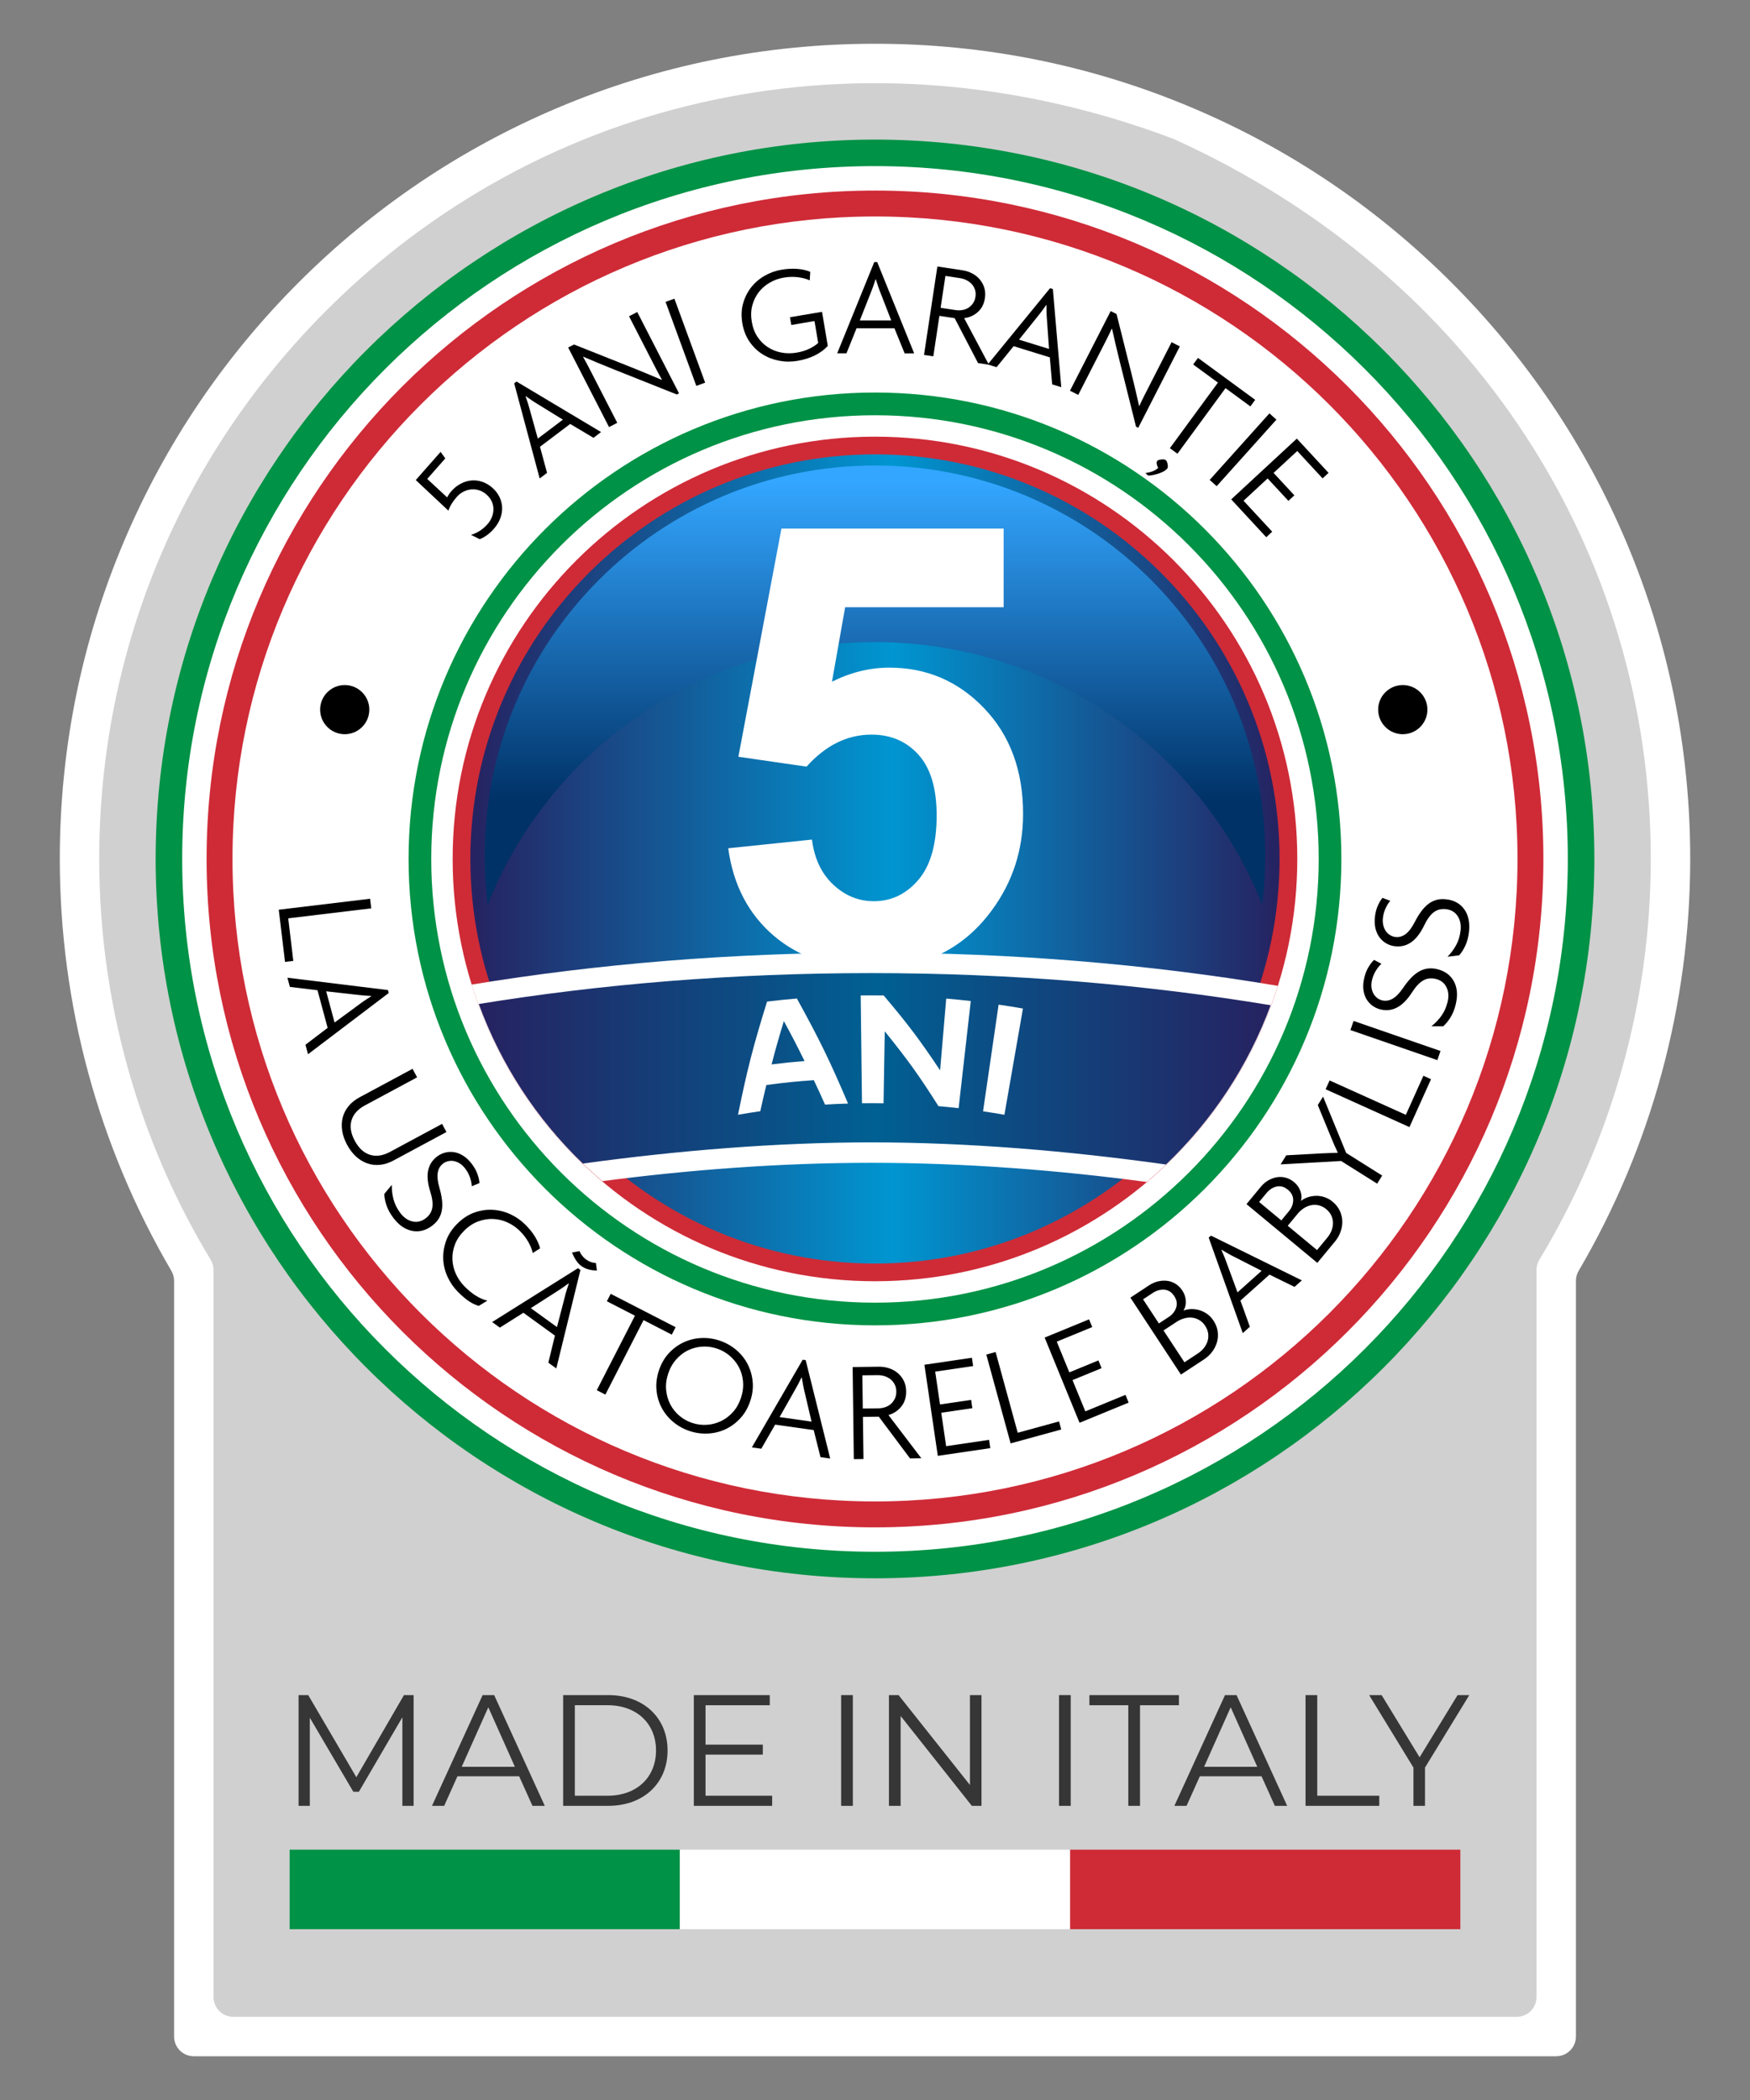
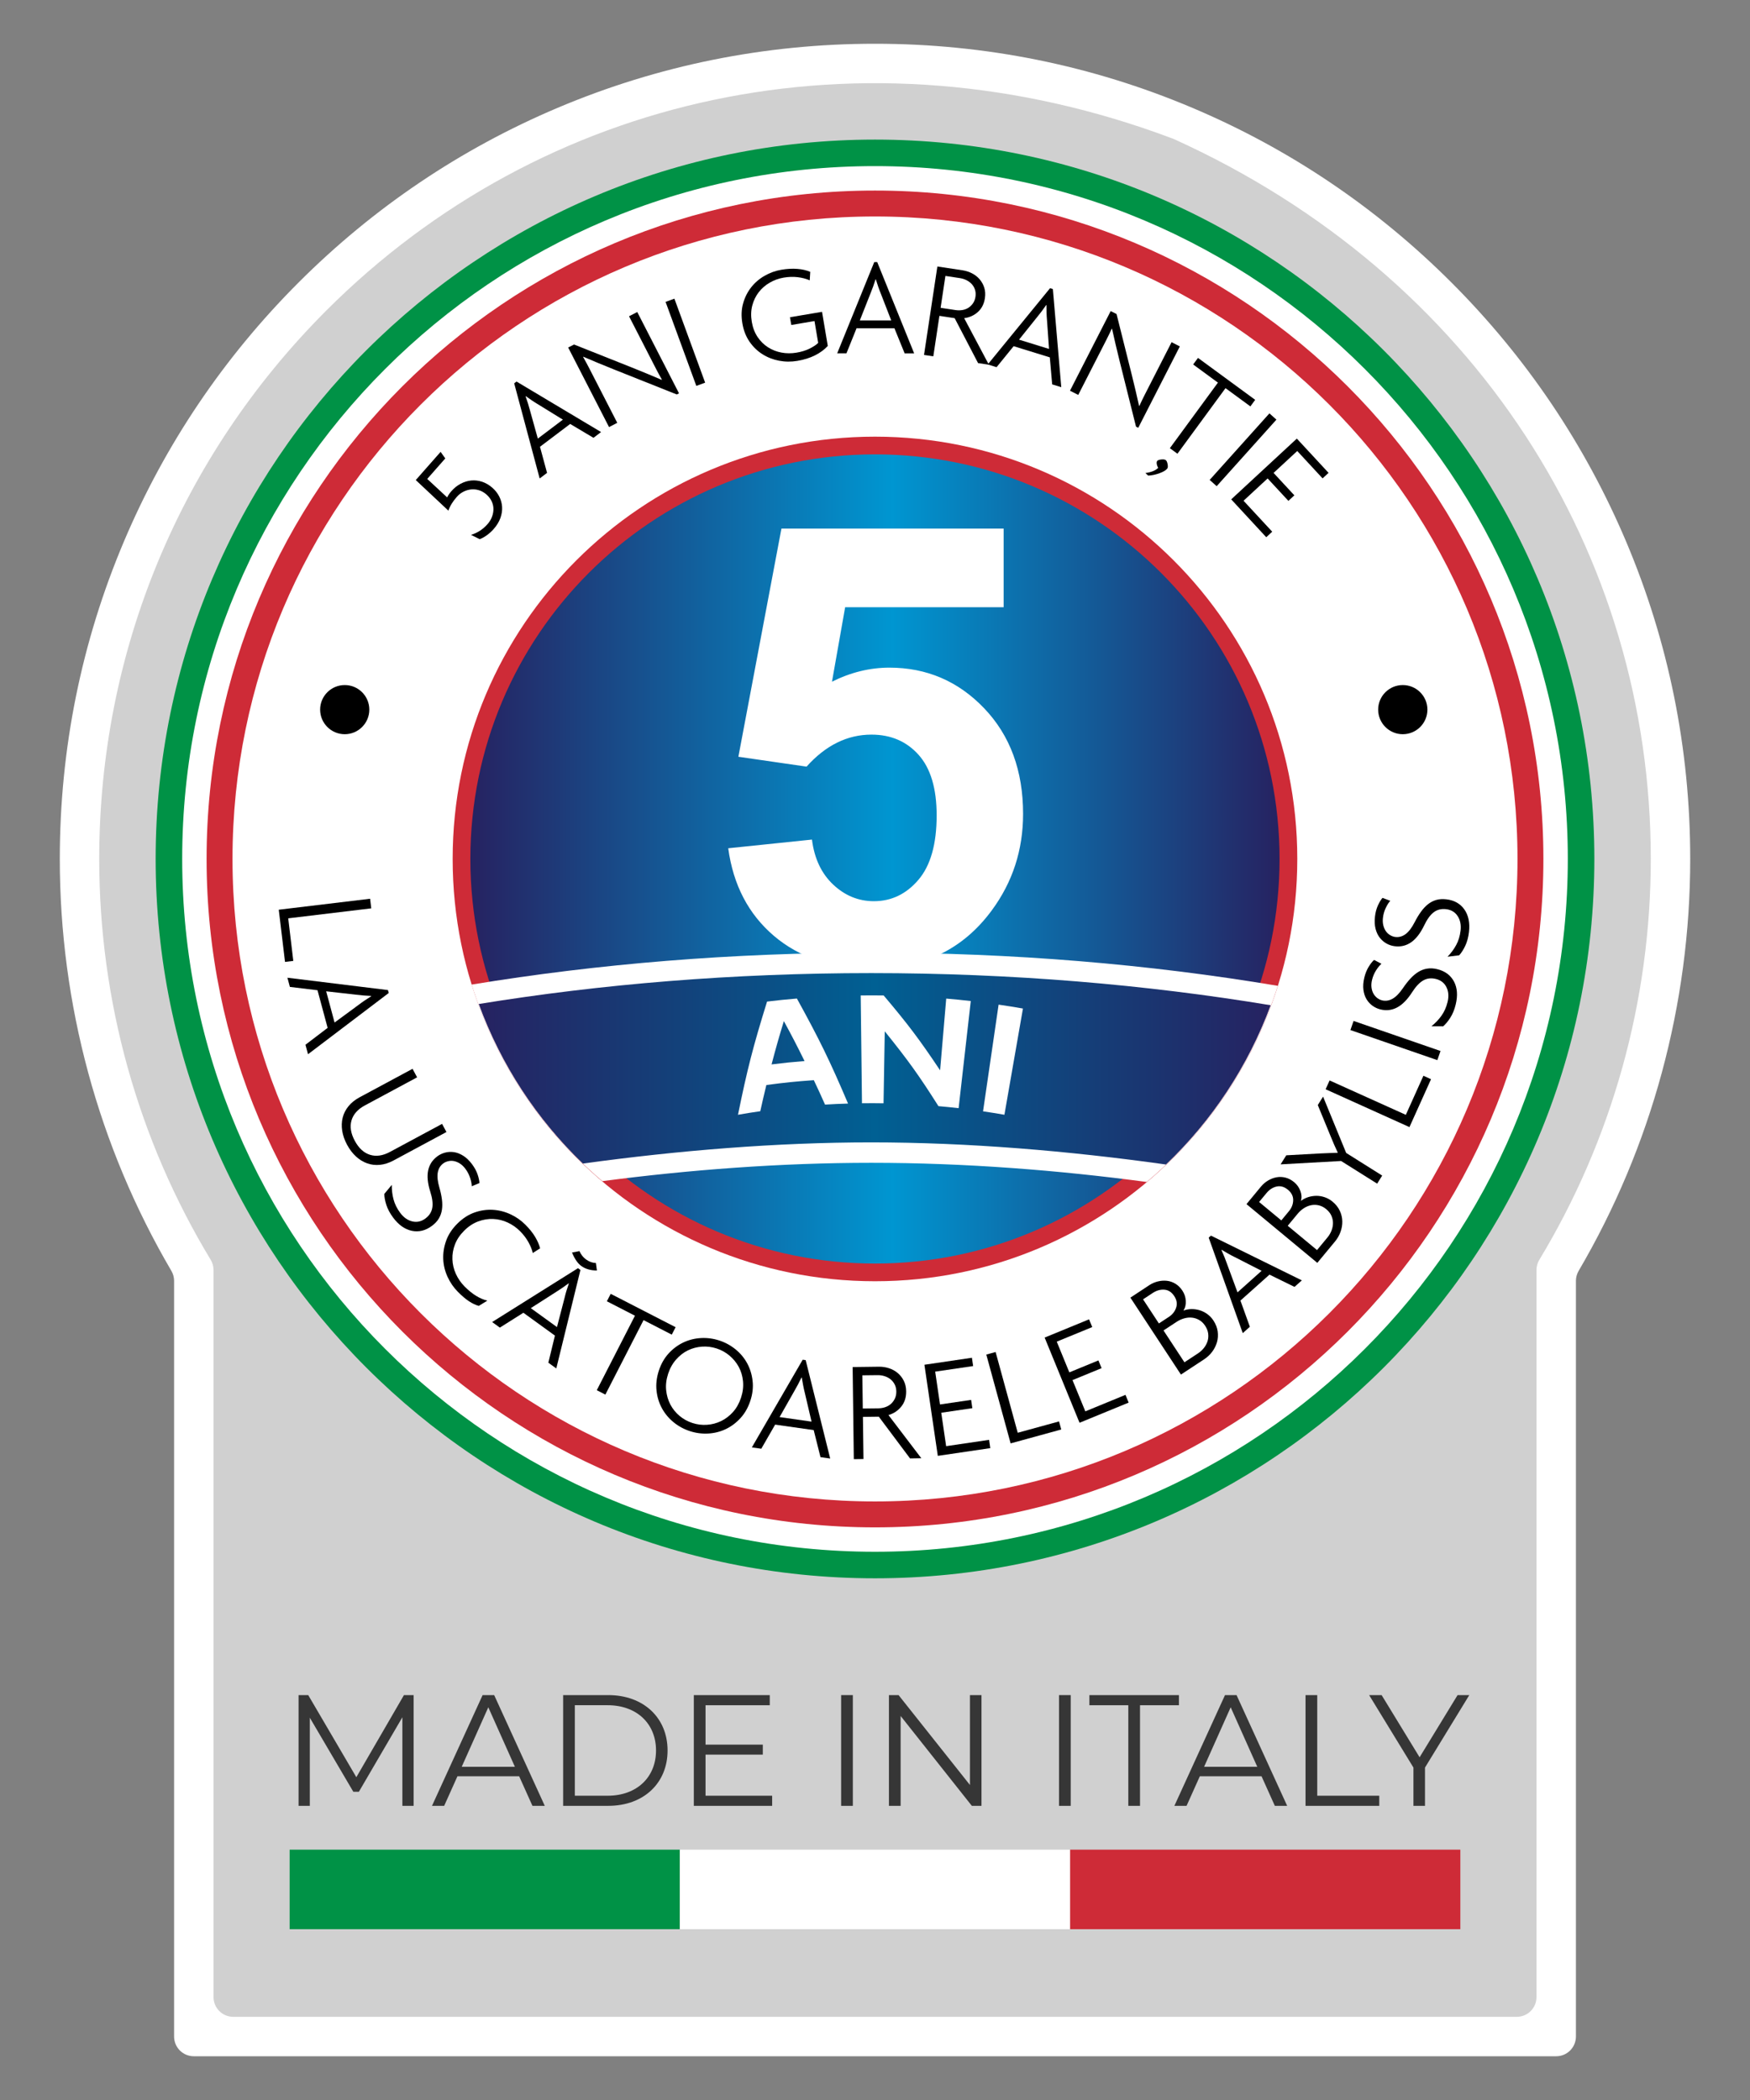
<svg xmlns="http://www.w3.org/2000/svg" version="1.1" id="Layer_1" x="0px" y="0px" viewBox="0 0 100 120" style="enable-background:new 0 0 100 120;" xml:space="preserve">
  <rect x="0" y="0" width="100" height="120" fill="#808080" stroke="none" />
  <style type="text/css">
	.st0{fill:#D0D0D0;}
	.st1{fill:#FFFFFF;}
	.st2{fill:#009246;}
	.st3{fill:#CE2B37;}
	.st4{fill:url(#SVGID_1_);}
	.st5{fill:url(#SVGID_00000026131678850094735120000016674070186412683169_);}
	.st6{fill:url(#SVGID_00000035521622959315863440000018252924740505778860_);}
	.st7{fill-rule:evenodd;clip-rule:evenodd;fill:#009246;}
	.st8{fill-rule:evenodd;clip-rule:evenodd;fill:#FFFFFF;}
	.st9{fill-rule:evenodd;clip-rule:evenodd;fill:#CE2B37;}
	.st10{fill:#363636;}
</style>
  <g>
    <g>
      <path class="st0" d="M95.457,49.083c0-25.105-20.352-45.456-45.456-45.456S4.543,23.978,4.543,49.083    c0,8.484,2.325,16.425,6.372,23.222c0.104,0.174,0.16,0.373,0.16,0.576v42.366c0,0.622,0.504,1.126,1.126,1.126    h75.598c0.622,0,1.126-0.504,1.126-1.126V72.881c0-0.203,0.056-0.402,0.16-0.576    C93.132,65.508,95.457,57.567,95.457,49.083z" />
      <path class="st1" d="M88.926,117.5H11.074c-0.622,0-1.126-0.504-1.126-1.126v-43.185c0-0.2-0.054-0.396-0.156-0.569    C5.62,65.504,3.417,57.38,3.417,49.083c0-6.288,1.232-12.389,3.661-18.133    c2.346-5.547,5.705-10.529,9.983-14.807s9.259-7.636,14.807-9.983C37.611,3.732,43.712,2.5,50,2.5    s12.389,1.232,18.133,3.661c5.547,2.346,10.529,5.705,14.807,9.983c4.278,4.278,7.636,9.259,9.983,14.807    c2.429,5.744,3.661,11.844,3.661,18.133c0,8.297-2.203,16.421-6.375,23.536c-0.101,0.173-0.156,0.369-0.156,0.569    v43.185C90.052,116.996,89.548,117.5,88.926,117.5z M67.006,7.917c-17.736-6.676-36.031-2.5-48.352,9.82    C10.281,26.11,5.67,37.242,5.67,49.083c0,8.095,2.202,16.015,6.369,22.905l0,0    c0.106,0.176,0.163,0.377,0.163,0.583v41.55c0,0.622,0.504,1.126,1.126,1.126h73.345    c0.622,0,1.126-0.504,1.126-1.126V72.571c0-0.205,0.056-0.407,0.163-0.583l0,0    c4.166-6.89,6.369-14.81,6.369-22.905c0-17.424-9.984-33.313-27.246-41.134    C67.058,7.938,67.032,7.927,67.006,7.917z" />
    </g>
    <path class="st2" d="M91.106,49.081c0,22.705-18.404,41.108-41.106,41.108c-22.703,0-41.106-18.404-41.106-41.108   C8.894,26.381,27.297,7.977,50,7.977C72.702,7.977,91.106,26.381,91.106,49.081z" />
    <path class="st1" d="M89.589,49.081C89.589,70.949,71.863,88.672,50,88.672c-21.866,0-39.589-17.723-39.589-39.591   C10.411,27.217,28.134,9.492,50,9.492C71.863,9.492,89.589,27.217,89.589,49.081z" />
    <path class="st3" d="M88.194,49.081c0,21.098-17.101,38.197-38.194,38.197c-21.093,0-38.195-17.099-38.195-38.197   c0-21.093,17.102-38.192,38.195-38.192C71.093,10.889,88.194,27.988,88.194,49.081z" />
    <path class="st1" d="M86.714,49.081c0,20.276-16.44,36.716-36.714,36.716c-20.276,0-36.714-16.439-36.714-36.716   c0-20.274,16.437-36.711,36.714-36.711C70.274,12.37,86.714,28.807,86.714,49.081z" />
-     <path class="st2" d="M76.65,49.081c0,14.722-11.931,26.653-26.65,26.653c-14.72,0-26.653-11.931-26.653-26.653   c0-14.717,11.933-26.651,26.653-26.651C64.72,22.43,76.65,34.364,76.65,49.081z" />
    <path class="st1" d="M75.354,49.081c0,14.006-11.35,25.357-25.354,25.357c-14.005,0-25.357-11.35-25.357-25.357   c0-14.002,11.352-25.352,25.357-25.352C64.004,23.729,75.354,35.079,75.354,49.081z" />
    <path class="st3" d="M74.131,49.081c0,13.33-10.806,24.133-24.131,24.133c-13.328,0-24.134-10.803-24.134-24.133   C25.866,35.755,36.672,24.952,50,24.952C63.325,24.952,74.131,35.755,74.131,49.081z" />
    <g>
      <linearGradient id="SVGID_1_" gradientUnits="userSpaceOnUse" x1="26.878" y1="49.083" x2="73.117" y2="49.083">
        <stop offset="0" style="stop-color:#262261" />
        <stop offset="0.521" style="stop-color:#0096D1" />
        <stop offset="1" style="stop-color:#262261" />
      </linearGradient>
      <path class="st4" d="M73.117,49.081c0,12.772-10.352,23.122-23.117,23.122c-12.769,0-23.122-10.35-23.122-23.122    c0-12.767,10.352-23.117,23.122-23.117C62.765,25.964,73.117,36.313,73.117,49.081z" />
      <linearGradient id="SVGID_00000181792960429203512080000001343378417344582017_" gradientUnits="userSpaceOnUse" x1="49.999" y1="51.692" x2="49.999" y2="26.599">
        <stop offset="0.237" style="stop-color:#003267" />
        <stop offset="0.962" style="stop-color:#33A6FF" />
      </linearGradient>
-       <path style="fill:url(#SVGID_00000181792960429203512080000001343378417344582017_);" d="M50,36.692    c10.035,0,18.624,6.21,22.126,15c0.114-0.916,0.173-1.845,0.173-2.793c0-12.316-9.983-22.299-22.299-22.299    c-12.317,0-22.302,9.983-22.302,22.299c0,0.948,0.059,1.877,0.173,2.793C31.376,42.902,39.962,36.692,50,36.692z" />
    </g>
    <g>
      <g>
        <path class="st1" d="M41.613,48.472l4.785-0.496c0.137,1.083,0.541,1.94,1.213,2.572     c0.672,0.632,1.447,0.949,2.324,0.949c1.002,0,1.851-0.407,2.546-1.222c0.695-0.814,1.042-2.042,1.042-3.683     c0-1.538-0.345-2.692-1.034-3.461c-0.689-0.769-1.587-1.153-2.692-1.153c-1.379,0-2.615,0.61-3.708,1.829     l-3.896-0.564l2.461-13.039h12.697v4.495h-9.057l-0.752,4.255c1.071-0.535,2.164-0.803,3.281-0.803     c2.13,0,3.936,0.775,5.417,2.324c1.481,1.55,2.222,3.561,2.222,6.033c0,2.062-0.598,3.902-1.794,5.52     c-1.629,2.21-3.891,3.315-6.785,3.315c-2.313,0-4.198-0.621-5.657-1.863     C42.769,52.238,41.898,50.569,41.613,48.472z" />
      </g>
    </g>
    <path d="M81.566,40.549c0,0.777-0.631,1.406-1.408,1.406c-0.774,0-1.406-0.629-1.406-1.406   c0-0.774,0.631-1.403,1.406-1.403C80.934,39.145,81.566,39.774,81.566,40.549z" />
    <path d="M21.104,40.549c0,0.777-0.631,1.406-1.405,1.406c-0.774,0-1.406-0.629-1.406-1.406   c0-0.774,0.631-1.403,1.406-1.403C20.473,39.145,21.104,39.774,21.104,40.549z" />
    <path class="st1" d="M49.783,54.439c-7.903,0-15.581,0.631-22.832,1.823c1.381,4.429,4.01,8.302,7.468,11.232   c4.944-0.647,10.159-1.048,15.364-1.048c5.338,0,10.685,0.419,15.745,1.096c3.465-2.918,6.098-6.787,7.491-11.209   C65.649,55.095,57.835,54.439,49.783,54.439z" />
    <linearGradient id="SVGID_00000071530313734260744430000005306393780735815344_" gradientUnits="userSpaceOnUse" x1="27.359" y1="61.075" x2="72.611" y2="61.075">
      <stop offset="0" style="stop-color:#262261" />
      <stop offset="0.5" style="stop-color:#006093" />
      <stop offset="1" style="stop-color:#262261" />
    </linearGradient>
    <path style="fill:url(#SVGID_00000071530313734260744430000005306393780735815344_);" d="M49.783,55.606   c-7.892,0-15.419,0.626-22.425,1.766c1.278,3.488,3.324,6.595,5.953,9.117c5.452-0.749,11.072-1.21,16.471-1.21   c5.525,0,11.275,0.483,16.843,1.264c2.638-2.513,4.695-5.616,5.985-9.101   C65.49,56.262,57.828,55.606,49.783,55.606z" />
    <g>
      <g>
        <path class="st1" d="M45.537,57.059c1.302,2.364,1.887,3.567,2.923,6.002c-0.526,0.016-0.79,0.028-1.315,0.059     c-0.249-0.56-0.378-0.839-0.641-1.396c-1.087,0.078-1.63,0.134-2.712,0.277     c-0.146,0.598-0.215,0.898-0.347,1.497c-0.51,0.074-0.765,0.114-1.274,0.203     c0.528-2.594,0.861-3.891,1.661-6.468C44.514,57.152,44.854,57.117,45.537,57.059z M44.792,58.349     c-0.301,0.988-0.441,1.483-0.703,2.475c0.753-0.092,1.13-0.131,1.885-0.192     C45.521,59.712,45.284,59.256,44.792,58.349z" />
        <path class="st1" d="M55.473,57.202c-0.278,2.449-0.417,3.673-0.695,6.122c-0.461-0.052-0.692-0.075-1.153-0.116     c-1.108-1.749-1.722-2.608-3.067-4.276c-0.028,1.646-0.042,2.469-0.07,4.114     c-0.493-0.008-0.739-0.008-1.232-0.002c-0.029-2.465-0.044-3.697-0.073-6.161     c0.525-0.006,0.788-0.006,1.313,0.001c1.408,1.666,2.053,2.526,3.224,4.278c0.14-1.64,0.21-2.46,0.35-4.1     C54.632,57.111,54.912,57.139,55.473,57.202z" />
        <path class="st1" d="M58.454,57.631c-0.424,2.428-0.636,3.642-1.059,6.07c-0.487-0.085-0.732-0.124-1.221-0.196     c0.356-2.439,0.534-3.658,0.889-6.097C57.621,57.49,57.899,57.535,58.454,57.631z" />
      </g>
    </g>
    <g>
      <g>
        <path d="M15.929,51.984c2.088-0.251,3.132-0.376,5.22-0.627c0.026,0.219,0.039,0.329,0.065,0.549     c-1.897,0.228-2.846,0.342-4.744,0.57c0.116,0.973,0.174,1.46,0.29,2.433c-0.189,0.023-0.284,0.034-0.473,0.057     C16.145,53.773,16.073,53.176,15.929,51.984z" />
        <path d="M17.455,59.7c0.507-0.386,0.76-0.579,1.267-0.965c-0.231-0.86-0.347-1.29-0.579-2.15     c-0.631-0.076-0.947-0.114-1.578-0.19c-0.057-0.21-0.085-0.315-0.141-0.525     c2.298,0.282,3.447,0.424,5.745,0.706c0.018,0.067,0.027,0.1,0.044,0.167     c-1.845,1.4-2.767,2.099-4.612,3.499C17.543,60.025,17.514,59.917,17.455,59.7z M20.51,57.407     c0.103-0.079,0.214-0.159,0.335-0.24c0.121-0.081,0.243-0.161,0.369-0.24     c-0.002-0.006-0.002-0.009-0.004-0.016c-0.15-0.006-0.296-0.015-0.442-0.027     c-0.144-0.012-0.282-0.026-0.411-0.043c-0.687-0.078-1.031-0.117-1.718-0.195     c0.192,0.714,0.288,1.071,0.479,1.784C19.675,58.022,19.954,57.817,20.51,57.407z" />
        <path d="M21.712,66.562c-0.255,0.025-0.498-0.003-0.73-0.085c-0.23-0.081-0.444-0.212-0.641-0.393     c-0.197-0.181-0.366-0.404-0.509-0.67c-0.145-0.271-0.238-0.538-0.278-0.798     c-0.04-0.261-0.032-0.512,0.027-0.75c0.06-0.237,0.171-0.456,0.333-0.654     c0.161-0.198,0.373-0.369,0.633-0.509c1.211-0.651,1.816-0.977,3.027-1.628c0.104,0.195,0.156,0.292,0.261,0.487     c-1.193,0.642-1.79,0.963-2.983,1.604c-0.407,0.218-0.662,0.505-0.766,0.857     c-0.104,0.352-0.041,0.742,0.188,1.167c0.227,0.422,0.515,0.688,0.867,0.798     c0.351,0.11,0.732,0.056,1.138-0.162c1.193-0.641,1.79-0.962,2.983-1.604     c0.1,0.186,0.149,0.279,0.249,0.465c-1.211,0.651-1.816,0.977-3.027,1.628     C22.224,66.454,21.966,66.537,21.712,66.562z" />
        <path d="M24.686,70.047c-0.366,0.273-0.75,0.368-1.149,0.286c-0.4-0.082-0.758-0.334-1.073-0.757     c-0.183-0.247-0.313-0.49-0.389-0.73s-0.114-0.447-0.114-0.623c0.171-0.206,0.256-0.309,0.427-0.515     c-0.004,0.289,0.029,0.566,0.1,0.83c0.07,0.264,0.196,0.519,0.38,0.767     c0.197,0.264,0.428,0.428,0.693,0.49c0.266,0.063,0.515,0.007,0.75-0.168     c0.22-0.163,0.35-0.368,0.392-0.611c0.042-0.243,0.002-0.551-0.116-0.922     c-0.151-0.476-0.19-0.881-0.121-1.21c0.069-0.33,0.242-0.598,0.521-0.806c0.132-0.098,0.279-0.169,0.442-0.213     s0.332-0.054,0.507-0.029s0.353,0.093,0.533,0.206c0.18,0.113,0.349,0.275,0.506,0.486     c0.144,0.194,0.25,0.388,0.316,0.583c0.065,0.194,0.101,0.358,0.105,0.493c-0.176,0.073-0.264,0.11-0.44,0.183     c0.001-0.129-0.03-0.287-0.09-0.473c-0.059-0.185-0.149-0.36-0.271-0.523     c-0.098-0.132-0.205-0.234-0.32-0.306c-0.115-0.072-0.228-0.117-0.339-0.138     c-0.11-0.021-0.221-0.018-0.328,0.008c-0.107,0.026-0.202,0.068-0.281,0.127     c-0.167,0.125-0.271,0.298-0.311,0.52c-0.04,0.222-0.011,0.505,0.089,0.85c0.07,0.242,0.119,0.47,0.147,0.682     c0.028,0.212,0.028,0.408,0.002,0.589c-0.027,0.181-0.085,0.349-0.176,0.503     C24.989,69.778,24.858,69.919,24.686,70.047z" />
        <path d="M30.444,71.601c-0.039-0.179-0.118-0.381-0.24-0.605c-0.122-0.224-0.281-0.435-0.478-0.635     c-0.209-0.21-0.446-0.377-0.712-0.501c-0.265-0.123-0.542-0.192-0.829-0.204     c-0.288-0.013-0.574,0.034-0.86,0.14c-0.286,0.106-0.551,0.281-0.797,0.525     c-0.245,0.244-0.422,0.507-0.53,0.788c-0.108,0.282-0.156,0.566-0.145,0.855     c0.01,0.287,0.076,0.565,0.198,0.832s0.288,0.507,0.501,0.722c0.43,0.433,0.862,0.701,1.296,0.804     c-0.196,0.12-0.294,0.181-0.489,0.301c-0.183-0.051-0.368-0.139-0.559-0.265     c-0.19-0.124-0.401-0.304-0.634-0.538c-0.247-0.249-0.445-0.538-0.593-0.862     c-0.149-0.326-0.231-0.663-0.245-1.013c-0.014-0.35,0.042-0.7,0.167-1.049c0.125-0.349,0.339-0.674,0.638-0.972     c0.304-0.302,0.631-0.515,0.982-0.638c0.35-0.123,0.699-0.174,1.048-0.154c0.349,0.021,0.686,0.107,1.01,0.257     c0.324,0.151,0.607,0.35,0.851,0.596c0.24,0.241,0.427,0.477,0.563,0.707c0.135,0.23,0.227,0.444,0.277,0.642     C30.696,71.44,30.612,71.494,30.444,71.601z" />
        <path d="M31.788,78.197c-0.181-0.131-0.272-0.197-0.454-0.328c0.15-0.62,0.225-0.93,0.376-1.549     c-0.721-0.522-1.081-0.783-1.802-1.305c-0.538,0.34-0.807,0.509-1.345,0.849     c-0.176-0.128-0.264-0.191-0.44-0.319c1.962-1.231,2.943-1.846,4.905-3.077     c0.056,0.041,0.084,0.061,0.14,0.101C32.615,74.82,32.339,75.946,31.788,78.197z M31.827,75.833     c0.174-0.669,0.261-1.004,0.435-1.673c0.057-0.249,0.139-0.522,0.244-0.817     c-0.006-0.004-0.009-0.006-0.014-0.009c-0.208,0.159-0.445,0.321-0.704,0.484     c-0.583,0.373-0.874,0.56-1.457,0.933C30.929,75.184,31.229,75.4,31.827,75.833z M34.109,72.601     c-0.358-0.002-0.656-0.087-0.891-0.258c-0.205-0.148-0.382-0.405-0.531-0.771     c0.17-0.032,0.255-0.048,0.424-0.079c0.091,0.202,0.216,0.36,0.377,0.476     c0.178,0.129,0.365,0.198,0.564,0.204C34.075,72.344,34.087,72.429,34.109,72.601z" />
        <path d="M36.774,75.436c-0.873,1.702-1.309,2.554-2.182,4.256c-0.196-0.101-0.294-0.151-0.49-0.252     c0.872-1.702,1.308-2.554,2.181-4.256c-0.641-0.33-0.962-0.495-1.604-0.825     c0.087-0.171,0.131-0.256,0.218-0.426c1.484,0.763,2.226,1.144,3.709,1.907     c-0.088,0.17-0.132,0.255-0.219,0.425C37.742,75.934,37.419,75.768,36.774,75.436z" />
        <path d="M42.88,80.033c-0.127,0.393-0.315,0.725-0.562,0.996c-0.248,0.273-0.528,0.483-0.842,0.633     c-0.314,0.15-0.649,0.234-1.005,0.254c-0.357,0.02-0.707-0.026-1.051-0.138     c-0.345-0.113-0.655-0.283-0.931-0.508c-0.276-0.226-0.497-0.491-0.664-0.797     c-0.167-0.306-0.27-0.641-0.309-1.007c-0.04-0.366,0.004-0.745,0.13-1.137c0.126-0.387,0.312-0.715,0.558-0.985     c0.246-0.269,0.526-0.479,0.84-0.629c0.314-0.149,0.649-0.234,1.004-0.254c0.356-0.02,0.707,0.026,1.052,0.138     c0.344,0.112,0.655,0.282,0.931,0.507c0.276,0.225,0.498,0.491,0.664,0.796c0.166,0.306,0.269,0.64,0.31,1.003     C43.048,79.271,43.006,79.647,42.88,80.033z M42.347,79.86c0.104-0.319,0.14-0.63,0.111-0.931     c-0.029-0.301-0.111-0.575-0.244-0.821c-0.133-0.245-0.31-0.461-0.527-0.644     c-0.218-0.183-0.462-0.319-0.734-0.408c-0.278-0.09-0.558-0.126-0.841-0.105     c-0.284,0.021-0.552,0.091-0.801,0.212c-0.25,0.12-0.475,0.297-0.675,0.523     c-0.2,0.226-0.354,0.499-0.458,0.818c-0.104,0.324-0.143,0.635-0.112,0.934     c0.03,0.299,0.11,0.572,0.24,0.82c0.13,0.247,0.304,0.464,0.521,0.646     c0.218,0.184,0.465,0.321,0.742,0.411c0.272,0.088,0.549,0.122,0.833,0.102     c0.284-0.02,0.553-0.091,0.807-0.214c0.252-0.123,0.479-0.296,0.679-0.52     C42.089,80.458,42.241,80.184,42.347,79.86z" />
        <path d="M46.885,83.266c-0.155-0.618-0.233-0.927-0.388-1.546c-0.881-0.125-1.322-0.188-2.203-0.313     c-0.317,0.551-0.475,0.827-0.792,1.378c-0.215-0.03-0.323-0.045-0.539-0.076     c1.162-2.005,1.743-3.007,2.905-5.011c0.069,0.01,0.103,0.015,0.171,0.024     c0.56,2.249,0.84,3.373,1.401,5.622C47.218,83.313,47.107,83.297,46.885,83.266z M45.98,79.552     c-0.032-0.126-0.061-0.26-0.088-0.402c-0.027-0.142-0.053-0.287-0.077-0.435     c-0.006-0.001-0.009-0.001-0.015-0.002c-0.064,0.135-0.13,0.267-0.198,0.395     c-0.068,0.129-0.135,0.249-0.201,0.362c-0.342,0.602-0.512,0.903-0.854,1.506     c0.731,0.104,1.096,0.156,1.827,0.26C46.216,80.562,46.137,80.225,45.98,79.552z" />
        <path d="M52.002,83.338c-0.714-0.954-1.071-1.431-1.785-2.385c-0.363,0.005-0.544,0.007-0.907,0.012     c0.013,0.963,0.019,1.445,0.032,2.408c-0.221,0.003-0.332,0.004-0.553,0.007c-0.027-2.105-0.04-3.158-0.067-5.263     c0.6-0.007,0.899-0.011,1.499-0.019c0.198-0.003,0.391,0.026,0.579,0.087c0.187,0.061,0.353,0.152,0.498,0.274     c0.144,0.121,0.26,0.27,0.347,0.444c0.088,0.175,0.133,0.375,0.136,0.601     c0.004,0.346-0.09,0.637-0.281,0.874c-0.192,0.236-0.436,0.397-0.731,0.483     c0.751,0.987,1.126,1.48,1.877,2.466C52.387,83.333,52.259,83.335,52.002,83.338z M51.218,79.513     c-0.002-0.149-0.032-0.282-0.092-0.399c-0.059-0.116-0.137-0.215-0.233-0.293     c-0.098-0.079-0.211-0.139-0.341-0.181c-0.13-0.042-0.269-0.063-0.417-0.06     c-0.343,0.004-0.514,0.006-0.857,0.01c0.01,0.759,0.015,1.138,0.024,1.897     c0.356-0.004,0.534-0.007,0.89-0.011c0.137-0.002,0.27-0.024,0.395-0.067     c0.126-0.043,0.235-0.107,0.327-0.19c0.092-0.084,0.168-0.185,0.223-0.304     C51.193,79.796,51.22,79.661,51.218,79.513z" />
        <path d="M53.589,83.192c-0.306-2.082-0.459-3.123-0.765-5.206c1.086-0.16,1.629-0.24,2.714-0.4     c0.028,0.19,0.042,0.284,0.07,0.474c-0.868,0.128-1.302,0.191-2.169,0.319     c0.11,0.751,0.166,1.126,0.276,1.876c0.711-0.104,1.067-0.157,1.778-0.261     c0.028,0.189,0.041,0.284,0.069,0.473c-0.71,0.104-1.066,0.157-1.776,0.261     c0.112,0.764,0.168,1.146,0.279,1.91c0.982-0.144,1.472-0.216,2.454-0.361c0.028,0.189,0.042,0.284,0.07,0.473     C55.389,82.928,54.789,83.016,53.589,83.192z" />
        <path d="M57.75,82.479c-0.556-2.03-0.834-3.045-1.39-5.075c0.213-0.059,0.319-0.088,0.532-0.146     c0.506,1.845,0.758,2.768,1.264,4.614c0.944-0.259,1.416-0.389,2.36-0.648     c0.051,0.184,0.076,0.276,0.127,0.461C59.485,82.002,58.906,82.161,57.75,82.479z" />
        <path d="M61.688,81.301c-0.797-1.947-1.196-2.921-1.994-4.868c1.015-0.417,1.523-0.625,2.538-1.042     c0.073,0.177,0.109,0.265,0.182,0.442c-0.811,0.333-1.217,0.5-2.028,0.833c0.288,0.702,0.432,1.053,0.719,1.755     c0.665-0.273,0.997-0.41,1.662-0.683c0.072,0.177,0.109,0.266,0.181,0.443c-0.665,0.273-0.997,0.409-1.662,0.682     c0.293,0.715,0.44,1.072,0.733,1.786c0.918-0.377,1.377-0.566,2.294-0.943c0.072,0.177,0.108,0.266,0.181,0.443     C63.371,80.61,62.81,80.84,61.688,81.301z" />
        <path d="M69.334,75.452c0.137,0.207,0.22,0.418,0.248,0.631c0.028,0.214,0.015,0.42-0.041,0.615     c-0.057,0.195-0.147,0.377-0.273,0.545s-0.278,0.311-0.457,0.43c-0.532,0.35-0.797,0.524-1.329,0.874     c-1.155-1.758-1.732-2.638-2.888-4.396c0.432-0.285,0.647-0.427,1.079-0.712     c0.152-0.1,0.316-0.171,0.491-0.214c0.175-0.043,0.348-0.055,0.52-0.036c0.17,0.019,0.332,0.076,0.485,0.169     c0.153,0.094,0.285,0.225,0.398,0.395c0.115,0.175,0.179,0.368,0.192,0.579c0.014,0.212-0.031,0.398-0.135,0.559     c0.143-0.054,0.292-0.083,0.452-0.086c0.159-0.003,0.316,0.019,0.471,0.065c0.156,0.046,0.301,0.119,0.44,0.219     C69.125,75.189,69.242,75.31,69.334,75.452z M67.1,74.062c-0.148-0.225-0.335-0.348-0.562-0.366     c-0.226-0.019-0.448,0.044-0.669,0.189c-0.22,0.145-0.331,0.218-0.551,0.363     c0.362,0.551,0.543,0.827,0.905,1.378c0.229-0.151,0.343-0.226,0.571-0.376     c0.206-0.136,0.345-0.313,0.415-0.531C67.281,74.501,67.244,74.282,67.1,74.062z M68.867,75.761     c-0.093-0.143-0.206-0.252-0.335-0.328c-0.128-0.075-0.266-0.122-0.411-0.138     c-0.146-0.017-0.296-0.003-0.448,0.039c-0.153,0.042-0.299,0.108-0.436,0.199     c-0.301,0.197-0.451,0.296-0.751,0.493c0.479,0.728,0.718,1.092,1.196,1.819c0.311-0.205,0.467-0.307,0.778-0.512     c0.132-0.088,0.246-0.193,0.341-0.314c0.094-0.121,0.162-0.251,0.204-0.386c0.042-0.135,0.053-0.28,0.034-0.428     C69.021,76.056,68.963,75.908,68.867,75.761z" />
        <path d="M73.972,73.537c-0.572-0.28-0.858-0.421-1.43-0.701c-0.664,0.593-0.996,0.89-1.66,1.483     c0.215,0.599,0.323,0.898,0.539,1.497c-0.163,0.145-0.244,0.217-0.406,0.362     c-0.779-2.182-1.168-3.273-1.947-5.456c0.052-0.046,0.077-0.069,0.129-0.115     c2.078,1.023,3.116,1.534,5.194,2.557C74.223,73.313,74.139,73.388,73.972,73.537z M70.555,71.833     c-0.117-0.057-0.239-0.12-0.365-0.192s-0.253-0.145-0.381-0.222c-0.005,0.004-0.008,0.007-0.013,0.011     c0.062,0.136,0.121,0.271,0.175,0.406c0.054,0.136,0.103,0.265,0.145,0.387c0.239,0.65,0.359,0.975,0.599,1.626     c0.55-0.492,0.826-0.738,1.376-1.231C71.478,72.304,71.17,72.147,70.555,71.833z" />
        <path d="M76.141,68.662c0.19,0.157,0.332,0.335,0.421,0.531c0.091,0.197,0.138,0.397,0.141,0.599     c0.004,0.203-0.031,0.403-0.102,0.601c-0.071,0.198-0.175,0.38-0.311,0.545     c-0.406,0.49-0.609,0.736-1.015,1.226c-1.619-1.343-2.428-2.014-4.047-3.357     c0.33-0.399,0.495-0.599,0.825-0.998c0.115-0.139,0.25-0.256,0.405-0.349     c0.156-0.092,0.317-0.154,0.485-0.186c0.169-0.031,0.341-0.025,0.514,0.019s0.339,0.132,0.495,0.261     c0.161,0.133,0.279,0.299,0.353,0.496c0.076,0.199,0.086,0.389,0.034,0.574c0.12-0.093,0.255-0.164,0.407-0.214     c0.151-0.049,0.309-0.074,0.47-0.076s0.323,0.025,0.484,0.08C75.864,68.471,76.01,68.553,76.141,68.662z      M73.597,67.987c-0.207-0.172-0.422-0.234-0.643-0.186c-0.221,0.048-0.417,0.174-0.585,0.377     c-0.168,0.203-0.252,0.304-0.42,0.507c0.507,0.421,0.761,0.632,1.269,1.053c0.174-0.211,0.261-0.317,0.435-0.527     c0.158-0.19,0.239-0.399,0.243-0.629C73.9,68.354,73.8,68.156,73.597,67.987z M75.783,69.094     c-0.131-0.109-0.27-0.18-0.415-0.216c-0.145-0.035-0.29-0.039-0.435-0.012     c-0.144,0.027-0.282,0.083-0.416,0.168c-0.135,0.085-0.255,0.191-0.36,0.318     c-0.229,0.277-0.344,0.415-0.573,0.692c0.67,0.555,1.005,0.833,1.674,1.389     c0.238-0.287,0.357-0.431,0.594-0.718c0.102-0.122,0.18-0.256,0.235-0.399     c0.055-0.143,0.083-0.287,0.083-0.429s-0.031-0.283-0.091-0.419C76.018,69.331,75.918,69.206,75.783,69.094z" />
        <path d="M76.924,65.882c0.823,0.518,1.235,0.776,2.058,1.294c-0.115,0.184-0.173,0.277-0.288,0.461     c-0.824-0.517-1.235-0.776-2.059-1.294c-1.383,0.077-2.075,0.115-3.458,0.192     c0.13-0.207,0.194-0.31,0.324-0.517c0.786-0.043,1.179-0.065,1.965-0.108c0.146-0.006,0.307-0.012,0.48-0.02     c0.172-0.008,0.336-0.014,0.487-0.016c0.003-0.006,0.005-0.009,0.008-0.015     c-0.063-0.136-0.129-0.282-0.198-0.436c-0.068-0.153-0.131-0.304-0.189-0.45     c-0.301-0.731-0.451-1.096-0.752-1.827c0.121-0.193,0.181-0.289,0.302-0.482     C76.132,63.952,76.395,64.596,76.924,65.882z" />
        <path d="M80.54,64.406c-1.917-0.865-2.875-1.298-4.791-2.163c0.091-0.201,0.137-0.302,0.228-0.503     c1.742,0.786,2.614,1.179,4.356,1.965c0.402-0.893,0.603-1.34,1.005-2.233c0.174,0.079,0.261,0.118,0.435,0.197     C81.28,62.764,81.033,63.311,80.54,64.406z" />
        <path d="M82.134,60.579c-1.987-0.687-2.98-1.031-4.967-1.718c0.072-0.209,0.108-0.313,0.18-0.522     c1.987,0.687,2.981,1.031,4.968,1.718C82.242,60.266,82.206,60.37,82.134,60.579z" />
        <path d="M82.13,55.382c0.442,0.107,0.76,0.342,0.953,0.703c0.192,0.361,0.225,0.798,0.101,1.311     c-0.072,0.299-0.177,0.553-0.313,0.765c-0.136,0.211-0.272,0.373-0.406,0.486c-0.268-0.001-0.402-0.001-0.67-0.002     c0.226-0.182,0.418-0.384,0.576-0.606c0.159-0.222,0.274-0.482,0.347-0.782c0.078-0.321,0.057-0.604-0.065-0.848     c-0.121-0.244-0.324-0.401-0.608-0.47c-0.267-0.065-0.507-0.035-0.72,0.088     c-0.214,0.123-0.426,0.349-0.636,0.677c-0.27,0.421-0.557,0.709-0.855,0.866     c-0.297,0.157-0.615,0.194-0.951,0.112c-0.161-0.039-0.309-0.108-0.446-0.204     c-0.138-0.098-0.253-0.222-0.346-0.373c-0.093-0.151-0.154-0.333-0.182-0.543     c-0.028-0.21-0.01-0.444,0.052-0.7c0.057-0.235,0.14-0.44,0.247-0.615c0.106-0.174,0.211-0.306,0.311-0.395     c0.168,0.089,0.253,0.133,0.421,0.222c-0.099,0.084-0.2,0.207-0.306,0.372     c-0.105,0.164-0.182,0.345-0.23,0.542c-0.039,0.16-0.05,0.307-0.032,0.443     c0.018,0.134,0.055,0.251,0.111,0.349c0.055,0.098,0.128,0.181,0.214,0.248     c0.089,0.067,0.182,0.112,0.277,0.135c0.203,0.05,0.402,0.019,0.599-0.091c0.197-0.111,0.396-0.314,0.597-0.61     c0.141-0.208,0.285-0.392,0.431-0.549c0.146-0.157,0.296-0.283,0.452-0.378c0.156-0.095,0.322-0.157,0.498-0.184     C81.73,55.32,81.922,55.331,82.13,55.382z" />
        <path d="M82.648,51.39c0.452,0.052,0.796,0.246,1.031,0.58c0.235,0.335,0.322,0.765,0.262,1.289     c-0.036,0.306-0.108,0.571-0.217,0.798c-0.109,0.226-0.224,0.404-0.343,0.532     c-0.266,0.032-0.399,0.049-0.665,0.081c0.202-0.208,0.367-0.432,0.497-0.673c0.13-0.24,0.212-0.514,0.248-0.819     c0.038-0.326-0.018-0.606-0.169-0.833c-0.15-0.228-0.37-0.358-0.66-0.392     c-0.272-0.031-0.507,0.027-0.704,0.176c-0.197,0.149-0.378,0.401-0.546,0.75     c-0.216,0.45-0.466,0.771-0.742,0.964c-0.277,0.193-0.587,0.268-0.93,0.228     c-0.163-0.018-0.32-0.068-0.468-0.148c-0.147-0.08-0.278-0.189-0.389-0.327     c-0.111-0.139-0.194-0.311-0.248-0.516c-0.053-0.205-0.066-0.44-0.035-0.702     c0.027-0.24,0.084-0.454,0.169-0.64c0.085-0.185,0.172-0.33,0.261-0.431c0.178,0.067,0.267,0.101,0.445,0.168     c-0.089,0.095-0.174,0.23-0.258,0.406c-0.085,0.176-0.139,0.365-0.162,0.567     c-0.019,0.163-0.01,0.311,0.025,0.443c0.035,0.131,0.085,0.242,0.152,0.333     c0.066,0.09,0.147,0.163,0.243,0.218c0.096,0.056,0.193,0.089,0.291,0.1     c0.207,0.024,0.402-0.03,0.583-0.164c0.182-0.134,0.354-0.361,0.518-0.679c0.114-0.224,0.235-0.424,0.36-0.597     c0.126-0.174,0.259-0.318,0.402-0.431c0.144-0.114,0.301-0.195,0.472-0.245     C82.242,51.377,82.434,51.365,82.648,51.39z" />
      </g>
    </g>
    <g>
      <path d="M28.139,27.875c0.164,0.145,0.294,0.311,0.389,0.497c0.095,0.187,0.149,0.384,0.163,0.591    c0.013,0.207-0.019,0.419-0.096,0.636c-0.077,0.217-0.206,0.427-0.386,0.632    c-0.127,0.144-0.264,0.267-0.411,0.369c-0.147,0.102-0.276,0.172-0.387,0.209l-0.498-0.246    c0.193-0.058,0.368-0.139,0.524-0.243c0.156-0.104,0.296-0.227,0.419-0.367c0.113-0.128,0.198-0.267,0.255-0.416    c0.057-0.149,0.085-0.299,0.085-0.448c-0-0.149-0.033-0.296-0.099-0.439s-0.165-0.273-0.297-0.39    c-0.132-0.117-0.274-0.198-0.424-0.245c-0.15-0.047-0.302-0.063-0.454-0.048    c-0.152,0.015-0.299,0.059-0.44,0.13c-0.141,0.071-0.267,0.169-0.376,0.293    c-0.124,0.14-0.225,0.276-0.303,0.405c-0.079,0.13-0.139,0.259-0.18,0.386l-1.865-1.749l1.419-1.611    l0.268,0.374l-1.032,1.172l1.14,1.057c0.02-0.047,0.05-0.102,0.092-0.165    c0.041-0.063,0.092-0.129,0.152-0.197c0.155-0.176,0.33-0.316,0.524-0.419c0.194-0.103,0.395-0.165,0.601-0.186    c0.207-0.021,0.415,0.003,0.626,0.071C27.757,27.598,27.955,27.713,28.139,27.875z" />
      <path d="M33.913,25.018l-1.331-0.792l-1.726,1.304l0.404,1.492l-0.422,0.319l-1.456-5.436l0.134-0.102l4.831,2.886    L33.913,25.018z M30.736,23.099c-0.109-0.064-0.222-0.136-0.338-0.215c-0.117-0.079-0.234-0.161-0.351-0.245    l-0.013,0.01c0.049,0.136,0.095,0.272,0.137,0.407c0.042,0.135,0.079,0.264,0.111,0.386l0.451,1.62l1.432-1.082    L30.736,23.099z" />
      <path d="M38.673,22.541l-3.555-1.416c-0.309-0.123-0.621-0.25-0.934-0.38c-0.313-0.13-0.597-0.25-0.851-0.36    l-0.011,0.015c0.119,0.209,0.233,0.418,0.34,0.627c0.107,0.209,0.215,0.418,0.322,0.627l1.288,2.508    l-0.47,0.242l-2.335-4.546l0.335-0.172l3.35,1.332c0.25,0.1,0.527,0.213,0.831,0.339    c0.305,0.126,0.581,0.242,0.828,0.349l0.011-0.014c-0.114-0.199-0.223-0.4-0.327-0.602    c-0.104-0.202-0.206-0.4-0.306-0.595l-1.244-2.423l0.47-0.242l2.386,4.646L38.673,22.541z" />
      <path d="M39.79,22.051l-1.757-4.8l0.504-0.184l1.757,4.799L39.79,22.051z" />
      <path d="M46.575,20.304c-0.292,0.147-0.63,0.253-1.014,0.318c-0.353,0.059-0.702,0.056-1.046-0.01    c-0.344-0.066-0.66-0.19-0.948-0.372c-0.288-0.182-0.534-0.42-0.738-0.716    c-0.204-0.296-0.341-0.646-0.409-1.052c-0.069-0.411-0.055-0.789,0.044-1.137    c0.098-0.347,0.253-0.653,0.462-0.919c0.21-0.266,0.465-0.485,0.766-0.657    c0.301-0.173,0.62-0.287,0.957-0.344c0.332-0.056,0.638-0.072,0.918-0.049c0.28,0.023,0.524,0.079,0.733,0.169    l-0.03,0.484c-0.204-0.09-0.434-0.15-0.691-0.18c-0.257-0.03-0.522-0.021-0.796,0.025    c-0.284,0.048-0.551,0.145-0.8,0.289c-0.249,0.145-0.458,0.327-0.627,0.545    c-0.169,0.218-0.291,0.47-0.368,0.757c-0.076,0.286-0.086,0.598-0.029,0.935    c0.056,0.332,0.166,0.619,0.329,0.863c0.163,0.243,0.361,0.44,0.595,0.59c0.234,0.15,0.49,0.252,0.77,0.304    c0.28,0.053,0.567,0.054,0.862,0.005c0.284-0.048,0.534-0.125,0.749-0.232c0.215-0.107,0.378-0.215,0.489-0.326    l-0.211-1.248l-1.327,0.224l-0.075-0.442l1.833-0.309l0.329,1.949C47.11,19.978,46.867,20.157,46.575,20.304z" />
      <path d="M51.694,20.192l-0.584-1.434l-2.163-0.002l-0.578,1.433l-0.529-0l2.118-5.214l0.168,0l2.111,5.216    L51.694,20.192z M50.319,16.744c-0.048-0.117-0.095-0.242-0.14-0.375c-0.045-0.133-0.089-0.269-0.132-0.407h-0.016    c-0.043,0.138-0.088,0.274-0.136,0.407c-0.048,0.133-0.096,0.258-0.144,0.375l-0.618,1.564l1.794,0.001    L50.319,16.744z" />
      <path d="M55.89,20.749l-1.338-2.568l-0.871-0.132l-0.349,2.313l-0.531-0.08l0.763-5.054l1.442,0.218    c0.19,0.029,0.37,0.087,0.541,0.175c0.17,0.088,0.315,0.202,0.434,0.341c0.119,0.14,0.207,0.3,0.264,0.481    c0.056,0.181,0.068,0.38,0.035,0.597c-0.05,0.333-0.186,0.597-0.407,0.793    c-0.221,0.196-0.481,0.312-0.778,0.348l1.413,2.66L55.89,20.749z M55.741,16.959    c0.021-0.143,0.013-0.275-0.025-0.397c-0.038-0.122-0.098-0.228-0.179-0.319    c-0.081-0.09-0.18-0.166-0.298-0.227c-0.118-0.061-0.248-0.102-0.391-0.124l-0.824-0.124l-0.275,1.822    l0.856,0.129c0.132,0.02,0.262,0.019,0.389-0.002c0.128-0.021,0.242-0.065,0.344-0.13    c0.102-0.066,0.189-0.151,0.262-0.256C55.672,17.226,55.719,17.102,55.741,16.959z" />
      <path d="M60.124,21.964l-0.135-1.543l-2.067-0.639l-0.975,1.2l-0.505-0.156l3.561-4.358l0.161,0.05    l0.48,5.607L60.124,21.964z M59.826,18.264c-0.011-0.126-0.019-0.259-0.023-0.4    c-0.004-0.141-0.006-0.283-0.006-0.428l-0.015-0.005c-0.082,0.12-0.165,0.236-0.25,0.349    c-0.085,0.113-0.168,0.218-0.249,0.316l-1.052,1.313l1.714,0.53L59.826,18.264z" />
      <path d="M64.915,24.38l-0.928-3.713c-0.081-0.323-0.16-0.65-0.237-0.98c-0.077-0.33-0.146-0.631-0.205-0.901    l-0.018-0c-0.1,0.219-0.203,0.433-0.31,0.642c-0.107,0.209-0.214,0.418-0.321,0.628l-1.283,2.511    l-0.471-0.241l2.326-4.551l0.335,0.171l0.876,3.497c0.065,0.261,0.135,0.552,0.211,0.873    c0.076,0.321,0.143,0.613,0.2,0.876l0.018,0c0.095-0.209,0.194-0.415,0.297-0.617    c0.103-0.202,0.205-0.4,0.304-0.596l1.239-2.425l0.471,0.241l-2.377,4.651L64.915,24.38z" />
      <path d="M66.701,26.774c-0.069,0.095-0.215,0.183-0.438,0.265c-0.223,0.082-0.44,0.128-0.652,0.138l-0.16-0.147    c0.337-0.044,0.582-0.143,0.734-0.297c-0.02-0.028-0.039-0.067-0.058-0.117    c-0.019-0.051-0.03-0.101-0.032-0.153c-0.002-0.051,0.006-0.09,0.025-0.116    c0.035-0.047,0.113-0.078,0.235-0.091c0.122-0.013,0.208-0.002,0.258,0.035    c0.05,0.036,0.085,0.114,0.107,0.233C66.743,26.644,66.736,26.727,66.701,26.774z M71.45,23.223l-1.421-1.042    l-2.747,3.747l-0.433-0.317l2.747-3.747l-1.415-1.037l0.275-0.375l3.269,2.396L71.45,23.223z" />
      <path d="M69.124,27.424l3.414-3.803l0.4,0.358l-3.414,3.803L69.124,27.424z" />
      <path d="M70.355,28.535l3.75-3.472l1.812,1.957l-0.341,0.316l-1.448-1.564l-1.352,1.252l1.187,1.281l-0.341,0.316    l-1.187-1.281l-1.375,1.274l1.638,1.769l-0.341,0.316L70.355,28.535z" />
    </g>
    <g>
      <g>
        <rect x="16.551" y="105.695" class="st7" width="22.299" height="4.544" />
        <rect x="38.85" y="105.695" class="st8" width="22.299" height="4.544" />
        <rect x="61.15" y="105.695" class="st9" width="22.299" height="4.544" />
      </g>
      <g>
        <path class="st10" d="M23.635,96.863v6.329h-0.642v-5.063l-2.486,4.258h-0.317l-2.486-4.231v5.036h-0.642v-6.329     h0.551l2.749,4.692l2.721-4.692H23.635z" />
        <path class="st10" d="M29.666,101.501h-3.526l-0.759,1.691h-0.696l2.893-6.329h0.66l2.893,6.329h-0.705     L29.666,101.501z M29.422,100.959l-1.519-3.4l-1.519,3.4H29.422z" />
        <path class="st10" d="M32.179,96.863h2.577c2.025,0,3.391,1.302,3.391,3.164c0,1.863-1.365,3.164-3.391,3.164     h-2.577V96.863z M34.72,102.613c1.682,0,2.767-1.067,2.767-2.586c0-1.519-1.085-2.586-2.767-2.586h-1.872v5.172     H34.72z" />
        <path class="st10" d="M44.123,102.613v0.579h-4.476v-6.329h4.34v0.579h-3.671v2.251h3.273v0.57h-3.273v2.351H44.123     z" />
        <path class="st10" d="M48.065,96.863h0.669v6.329h-0.669V96.863z" />
        <path class="st10" d="M56.085,96.863v6.329h-0.551l-4.069-5.136v5.136h-0.669v-6.329h0.551l4.078,5.136v-5.136     H56.085z" />
        <path class="st10" d="M60.515,96.863h0.669v6.329H60.515V96.863z" />
        <path class="st10" d="M64.475,97.442h-2.224v-0.579h5.117v0.579h-2.224v5.75h-0.669V97.442z" />
        <path class="st10" d="M72.088,101.501h-3.526l-0.759,1.691h-0.696l2.893-6.329h0.66l2.893,6.329h-0.705     L72.088,101.501z M71.844,100.959l-1.519-3.4l-1.519,3.4H71.844z" />
        <path class="st10" d="M74.602,96.863h0.669v5.75h3.544v0.579h-4.213V96.863z" />
        <path class="st10" d="M81.428,101.004v2.188h-0.66v-2.188l-2.532-4.141h0.714l2.17,3.553l2.17-3.553h0.669     L81.428,101.004z" />
      </g>
    </g>
  </g>
</svg>